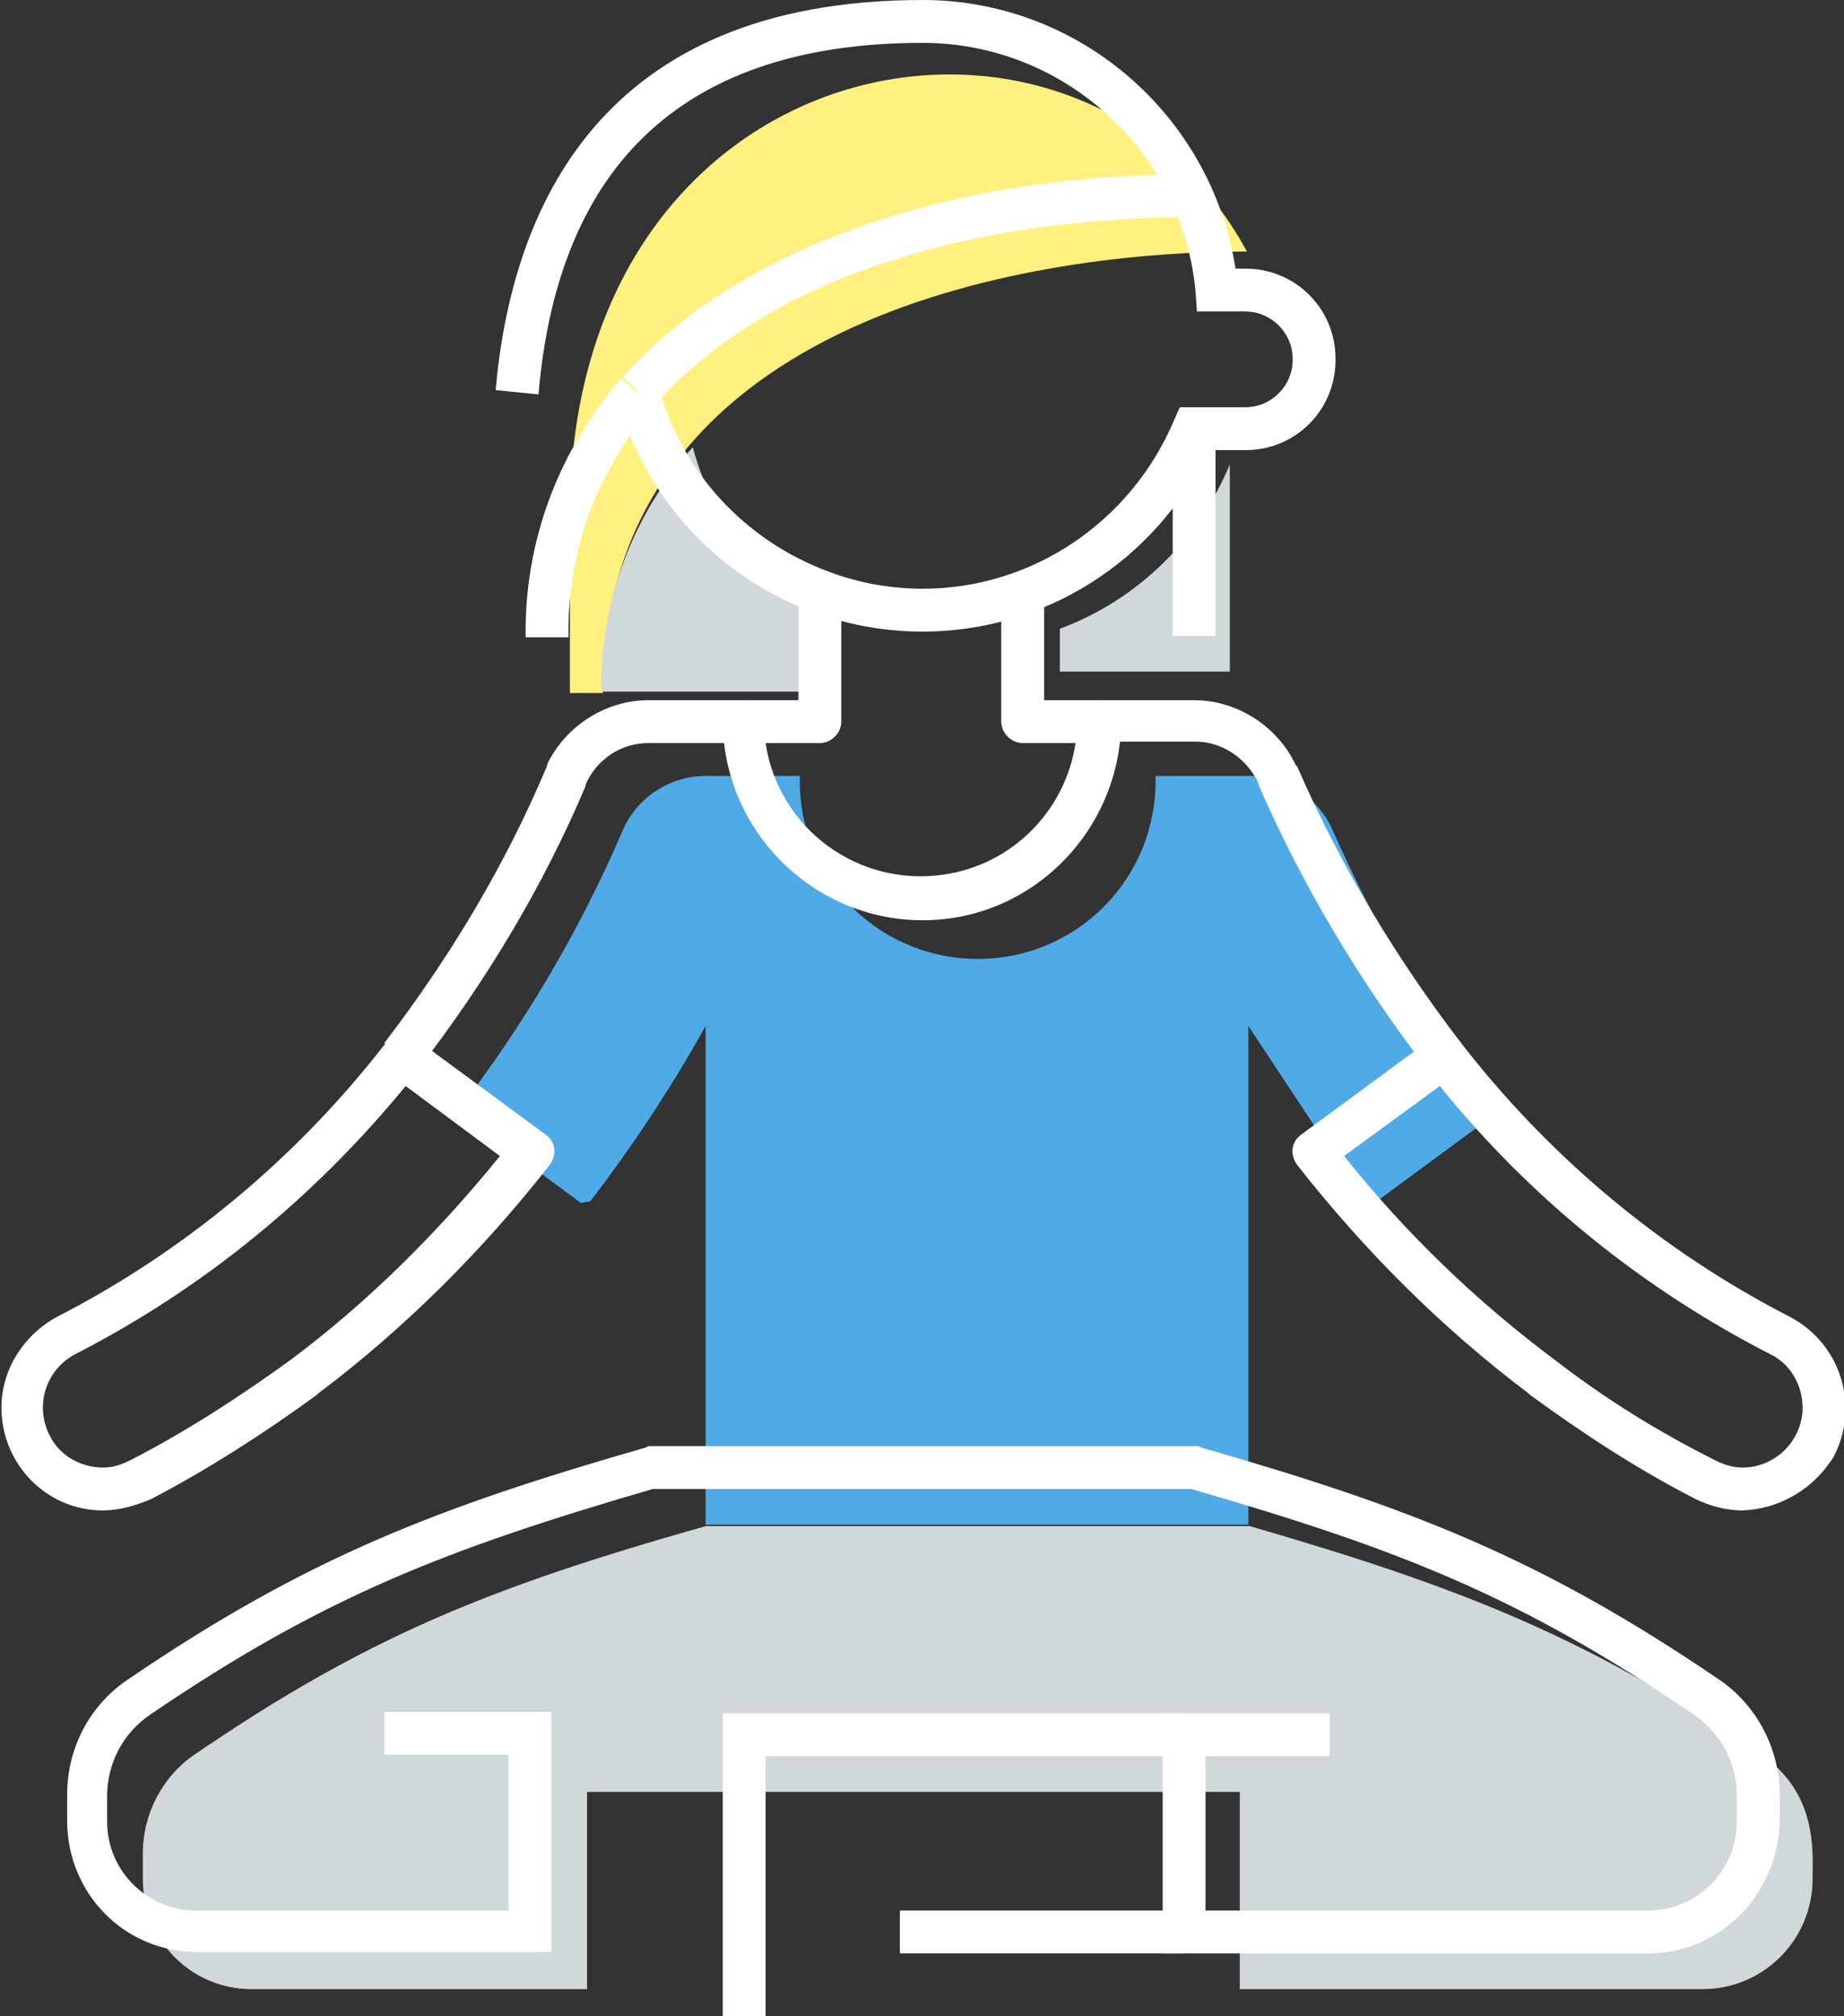
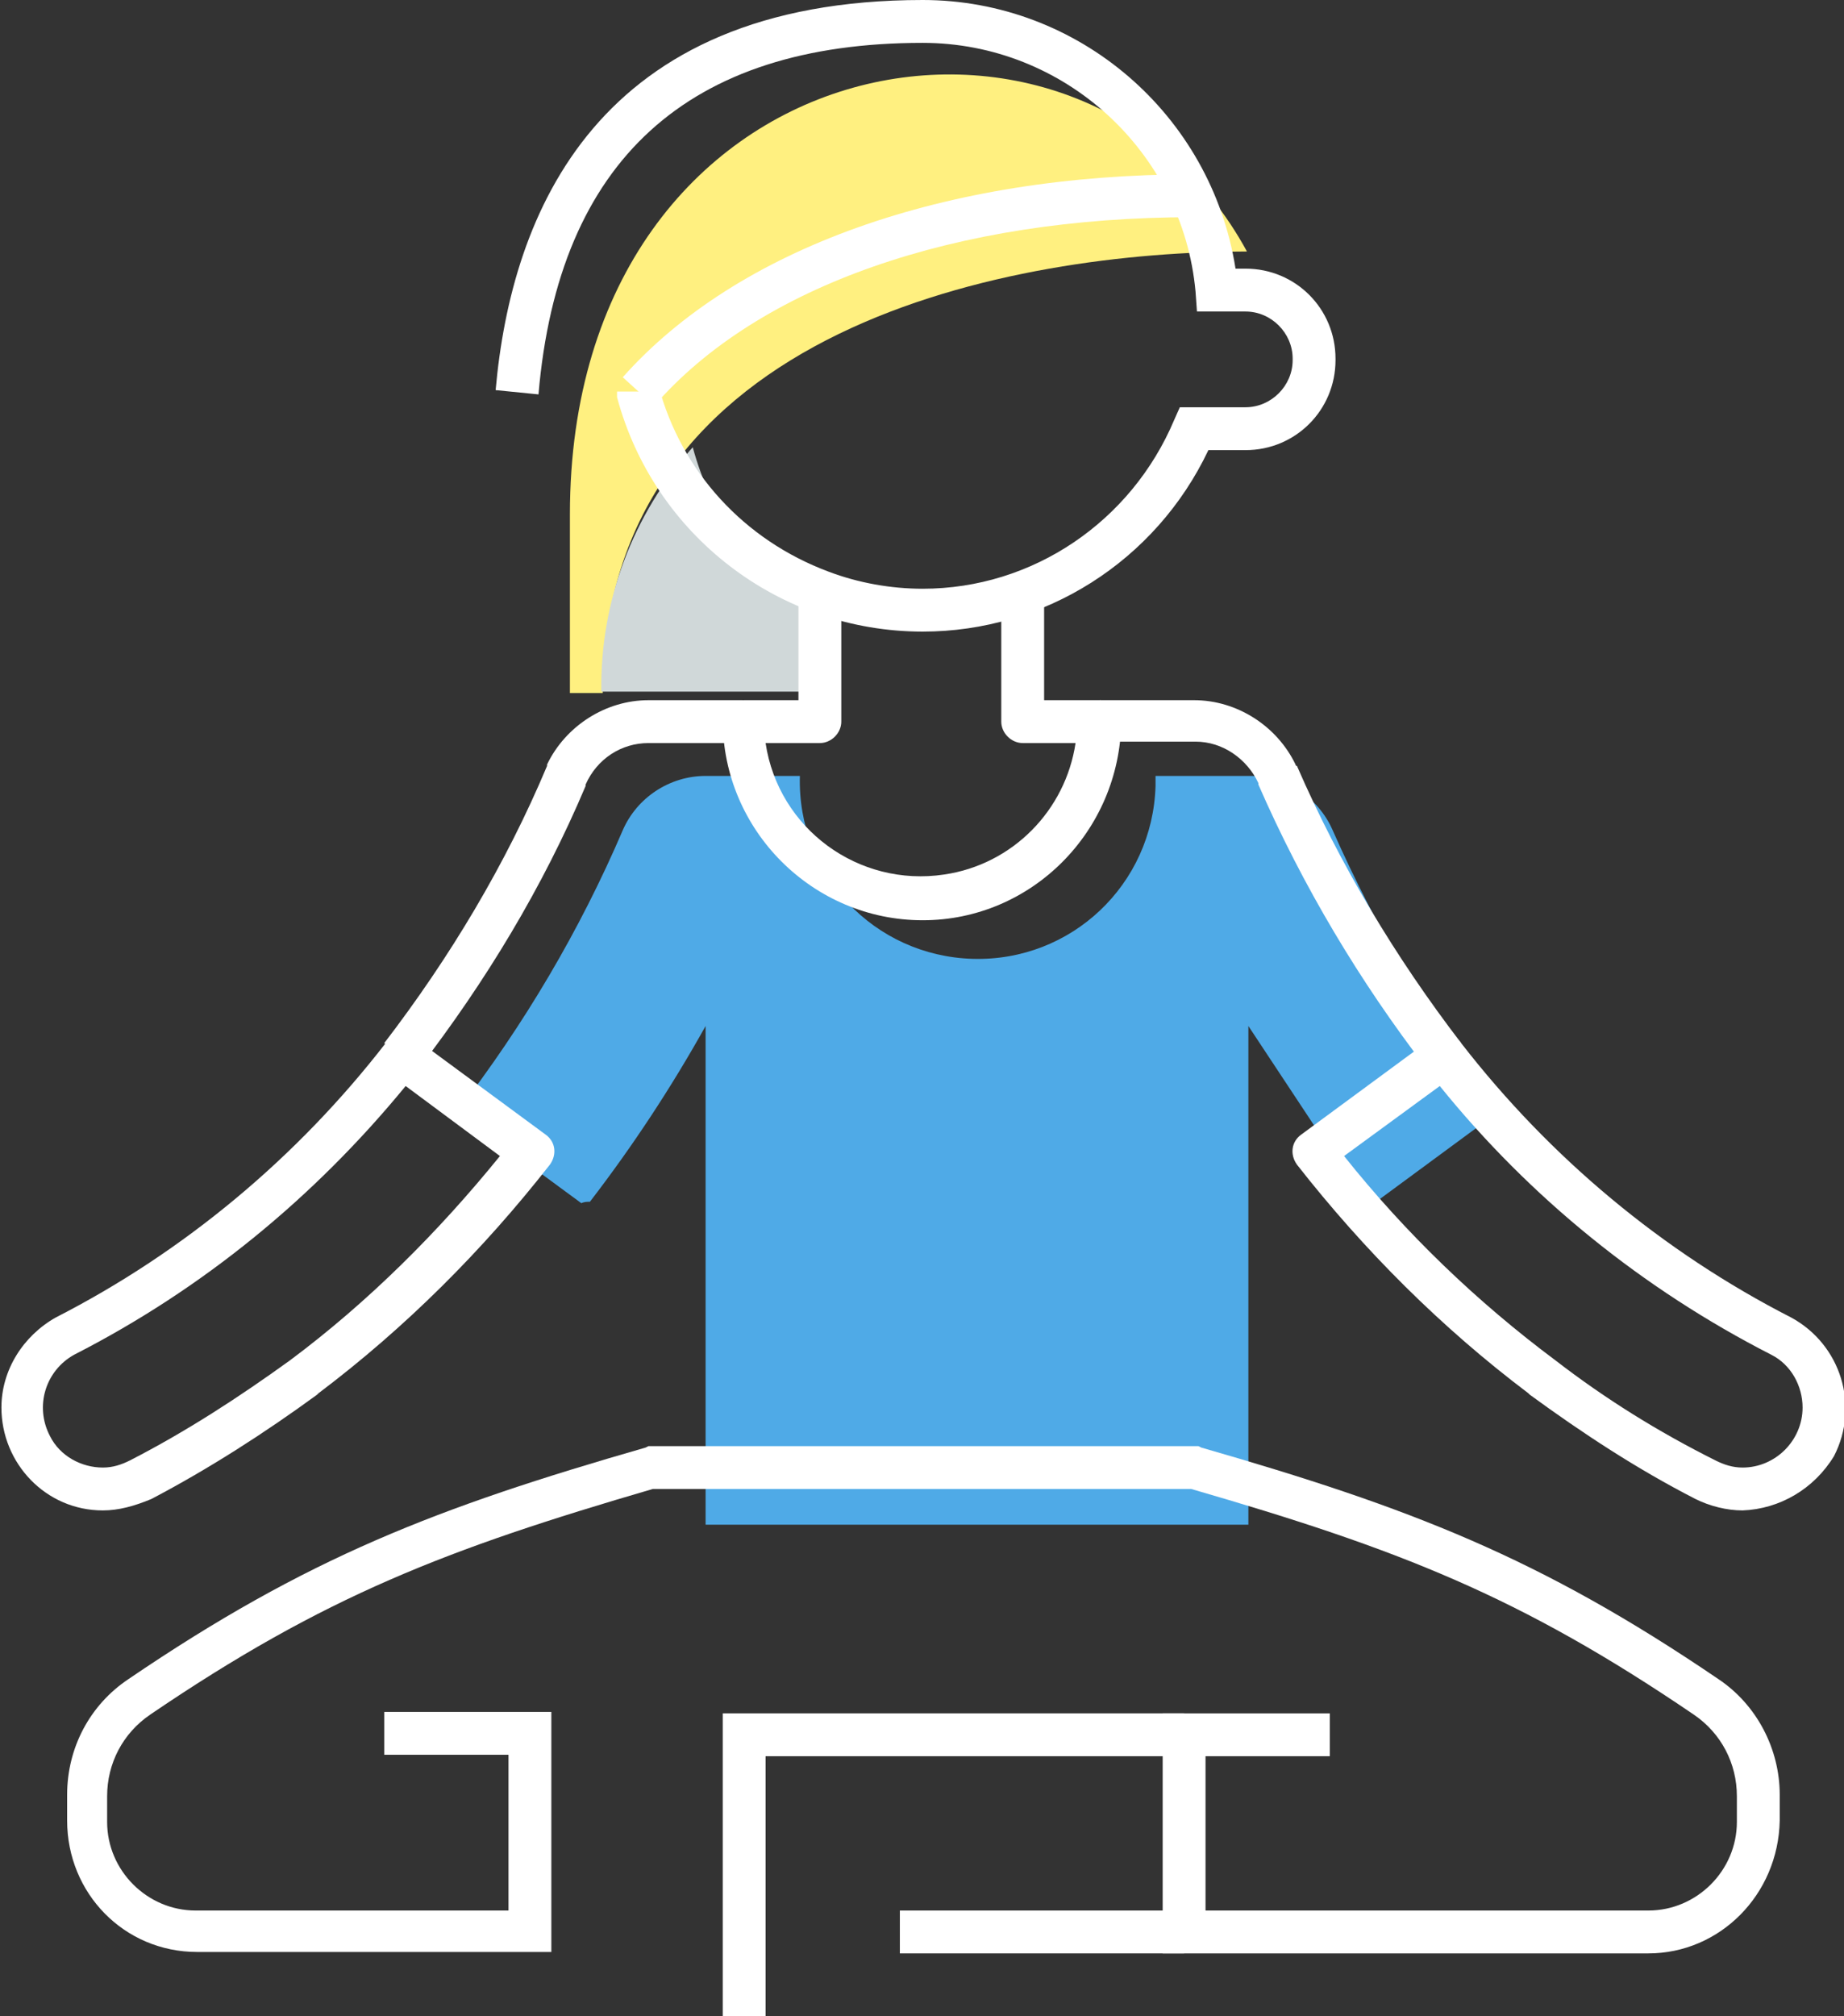
<svg xmlns="http://www.w3.org/2000/svg" version="1.1" id="Ebene_1" x="0px" y="0px" viewBox="0 0 129.1 141.1" style="enable-background:new 0 0 129.1 141.1;" xml:space="preserve">
  <rect x="0" y="0" width="129.1" height="141.1" fill="#333333" stroke="none" />
  <style type="text/css">
	.st0{fill:#FFF080;}
	.st1{fill:#D0D8D9;}
	.st2{fill:#4FAAE7;}
	.st3{fill:#FFFFFF;}
</style>
  <g id="Layer_2">
    <g id="Layer_2-2">
      <path class="st0" d="M87.3,17.6C75.6-3.9,39.9,2.8,39.9,36v12.5h2.3C42.2,22.7,71.2,17.6,87.3,17.6z" />
-       <path class="st1" d="M13.6,122.8c12-8.2,20.6-11.7,35.8-16h38.1c15.2,4.4,23.8,7.9,35.8,16c4,2.7,3.6,6.9,3.6,8.7    c0,4.2-3.4,7.7-7.7,7.7H86.8v-13.8H41.1v13.8H17.6c-4.2,0-7.6-3.4-7.6-7.7v-1.8C10,126.9,11.4,124.3,13.6,122.8z" />
-       <path class="st1" d="M86.1,32.5V47H74.2v-3C79.6,42,83.9,37.8,86.1,32.5z" />
      <path class="st1" d="M57.4,48.2c-0.4-1.3-0.5-2.7-0.3-4c-0.3-0.3-0.4-0.7-0.3-1.2c-4.1-2.8-7-6.9-8.3-11.7    C44.3,36,42,42.1,42.1,48.4h15.4C57.5,48.4,57.5,48.3,57.4,48.2z" />
      <path class="st2" d="M56,54.3c-0.2,6.9,5.2,12.6,12.1,12.8S80.7,61.9,80.9,55c0-0.2,0-0.5,0-0.7h6.6c2.5,0,4.8,1.5,5.8,3.8    c3.1,7,7,13.6,11.6,19.7l-9.1,6.7l-8.4-12.7v34.9h-38V71.8c-2.4,4.3-5.1,8.4-8.1,12.3c-0.2,0-0.4,0-0.6,0.1L32,77.8    c4.7-6.1,8.6-12.7,11.6-19.7c1-2.3,3.3-3.8,5.8-3.8C49.4,54.3,56,54.3,56,54.3z" />
-       <path class="st3" d="M39.8,44.6h-3c-0.1-6.7,2.3-13.1,6.7-18.1l2.2,2C41.8,32.9,39.7,38.6,39.8,44.6z" />
      <path class="st3" d="M45.8,28.4l-2.2-2c8-9,22.5-14.2,39.9-14.2v3C66.9,15.2,53.1,20,45.8,28.4z" />
      <path class="st3" d="M64.6,44.2c-10,0-18.8-6.7-21.4-16.4v-0.2v-0.2h1.5l1.4-0.4c1.6,6,6,10.8,11.9,13c2.1,0.8,4.4,1.2,6.6,1.2    c7.7,0,14.6-4.7,17.6-11.8l0.4-0.9h4.6c1.8,0,3.3-1.5,3.3-3.3v-0.1c0-1.8-1.5-3.3-3.3-3.3h-3.4l-0.1-1.4C82.8,10.6,74.5,3,64.6,3    c-16.4,0-25.5,8.2-26.9,24.6l-3-0.3C35.8,14.9,41.8,0,64.6,0c10.9,0,20.2,8,21.9,18.8h0.7c3.5,0,6.3,2.8,6.3,6.3v0.1    c0,3.5-2.8,6.3-6.3,6.3h-2.6C80.9,39.3,73.1,44.2,64.6,44.2L64.6,44.2z" />
-       <rect x="82.1" y="30" class="st3" width="3" height="14.5" />
      <path class="st3" d="M99.9,74.8c-4.7-6.1-8.7-12.8-11.8-19.9v-0.1c-0.8-1.7-2.5-2.9-4.4-2.9H77V49h6.6c3,0,5.8,1.8,7.1,4.5    c0,0,0,0.1,0.1,0.1c3,6.9,6.9,13.4,11.5,19.4L99.9,74.8z" />
      <path class="st3" d="M29.3,74.8L26.9,73c4.6-6,8.5-12.5,11.4-19.4v-0.1c1.3-2.7,4.1-4.5,7.1-4.5H52v3h-6.6c-1.9,0-3.6,1.1-4.4,2.9    V55C38,62.1,34,68.7,29.3,74.8z" />
      <path class="st3" d="M64.6,64.4c-7.7,0-14-6.3-14-14c0-0.8,0.7-1.4,1.5-1.4h3.8v-7.5h3v9c0,0.8-0.7,1.5-1.5,1.5l0,0h-3.8    c0.9,6,6.5,10.1,12.5,9.2c4.8-0.7,8.5-4.5,9.2-9.2h-3.7c-0.8,0-1.5-0.7-1.5-1.5v-9h3V49H77c0.8,0,1.5,0.7,1.5,1.5    C78.4,58.2,72.2,64.4,64.6,64.4z" />
      <path class="st3" d="M115.4,136.7h-34v-16.8h11.7v3h-8.7v10.8h31c3.4,0,6.2-2.8,6.2-6.2v-1.8c0-2.3-1.1-4.4-3-5.7    c-12.2-8.3-20.7-11.6-35.2-15.8H45.7c-14.4,4.2-23,7.5-35.2,15.8c-1.9,1.3-3,3.4-3,5.7v1.8c0,3.4,2.8,6.2,6.2,6.2h21.9v-10.9h-8.7    v-3h11.7v16.8H13.8c-5.1,0-9.1-4.1-9.1-9.2v-1.8c0-3.3,1.6-6.3,4.3-8.1c12.5-8.5,21.6-12,36.2-16.2l0.2-0.1h38.5l0.2,0.1    c14.6,4.2,23.7,7.7,36.2,16.2c2.7,1.8,4.3,4.9,4.3,8.1v1.8C124.5,132.6,120.4,136.7,115.4,136.7L115.4,136.7z" />
      <polygon class="st3" points="53.6,141.1 50.6,141.1 50.6,119.9 82.9,119.9 82.9,122.9 53.6,122.9   " />
      <rect x="63" y="133.7" class="st3" width="19.9" height="3" />
      <path class="st3" d="M122,105.7c-1.1,0-2.3-0.3-3.3-0.8c-4.1-2.1-7.9-4.6-11.6-7.3l-0.1-0.1c-6.1-4.6-11.5-10-16.2-16    c-0.5-0.7-0.4-1.6,0.3-2.1l0,0l9.1-6.7c0.6-0.5,1.6-0.4,2.1,0.3c6.2,8,14.1,14.6,23.1,19.2c3.5,1.9,4.8,6.2,3,9.7    C127,104.2,124.6,105.6,122,105.7L122,105.7z M108.9,95.2c3.5,2.7,7.2,5,11.2,7c0.6,0.3,1.2,0.5,1.9,0.5c2.3,0,4.2-1.9,4.2-4.2    c0-1.5-0.8-3-2.2-3.7c-9-4.6-16.9-11-23.2-18.8l-6.7,4.9C98.4,86.3,103.4,91.1,108.9,95.2L108.9,95.2z" />
      <path class="st3" d="M7.2,105.7c-4,0-7.1-3.3-7.1-7.2c0-2.6,1.5-5,3.8-6.3C12.9,87.6,20.8,81,27,73c0.5-0.7,1.4-0.8,2.1-0.3    l9.1,6.7c0.7,0.5,0.8,1.4,0.3,2.1l0,0c-4.7,6-10.1,11.4-16.2,16l-0.1,0.1c-3.7,2.7-7.6,5.2-11.6,7.3    C9.4,105.4,8.3,105.7,7.2,105.7z M28.4,76C22,83.8,14.2,90.2,5.2,94.8c-2,1.1-2.8,3.6-1.7,5.7c0.7,1.4,2.2,2.2,3.7,2.2    c0.7,0,1.3-0.2,1.9-0.5c3.9-2,7.6-4.4,11.2-7l0,0c5.5-4.1,10.4-9,14.7-14.3L28.4,76z" />
    </g>
  </g>
</svg>